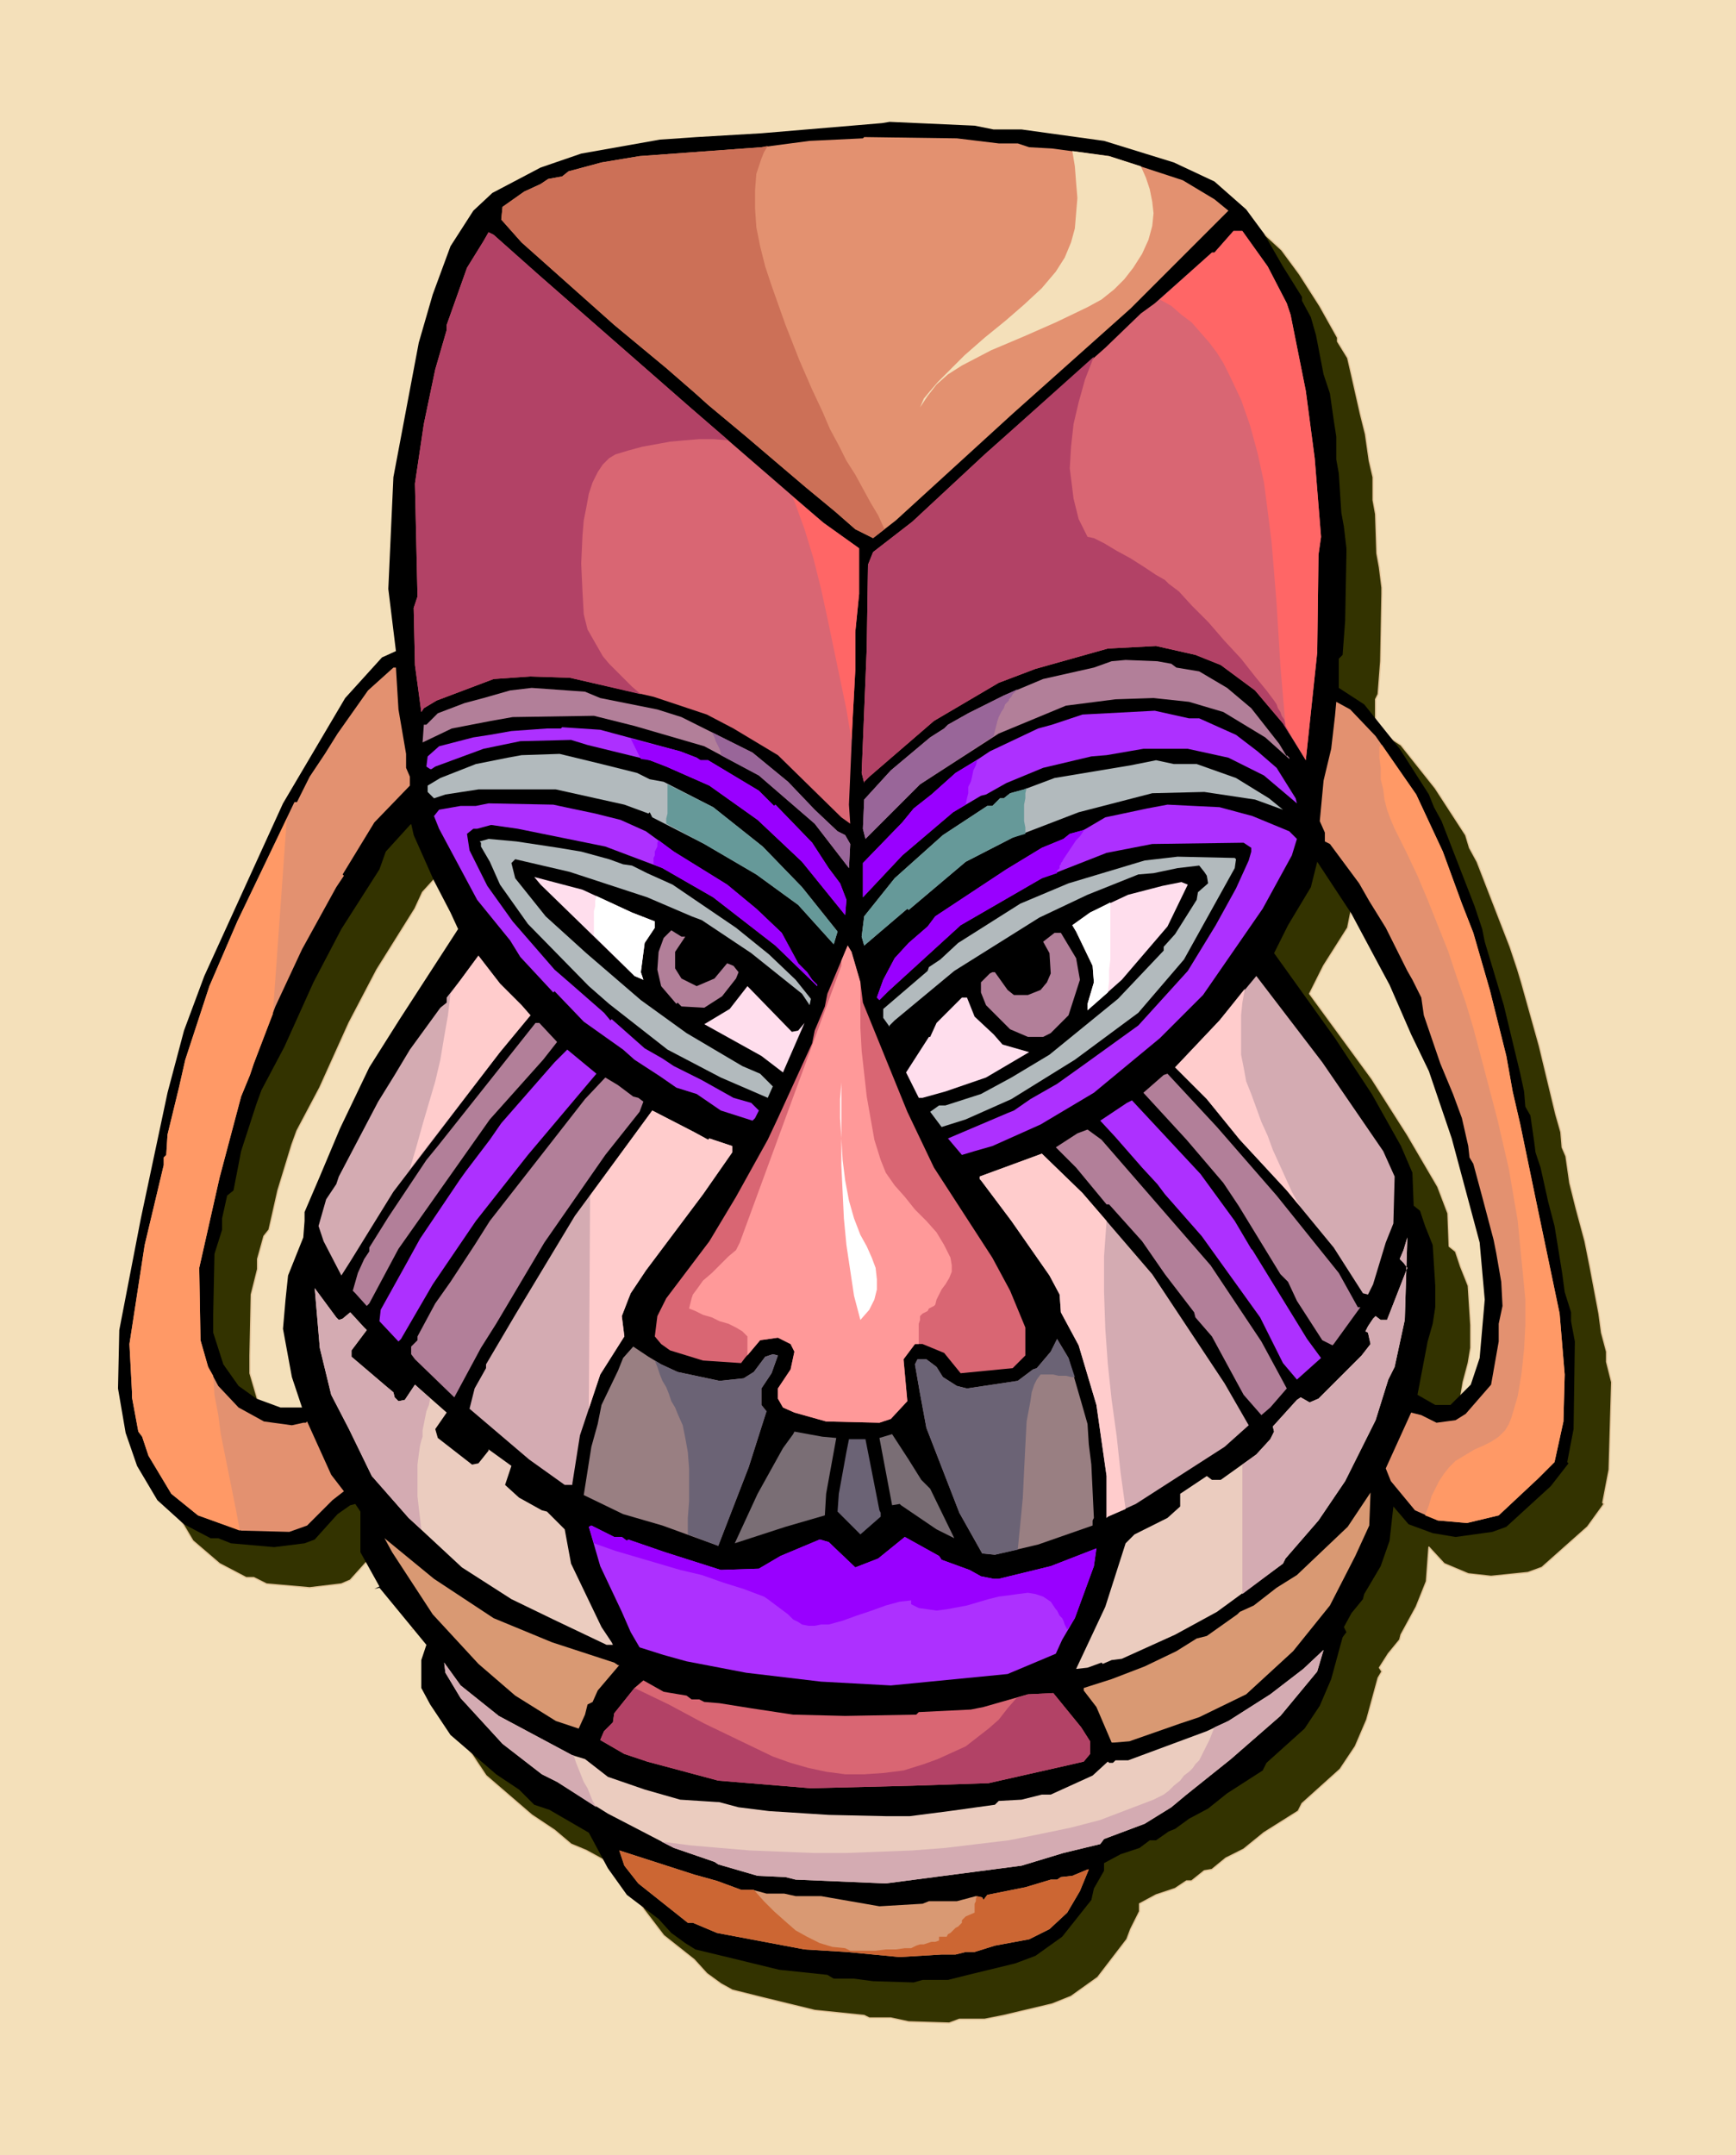
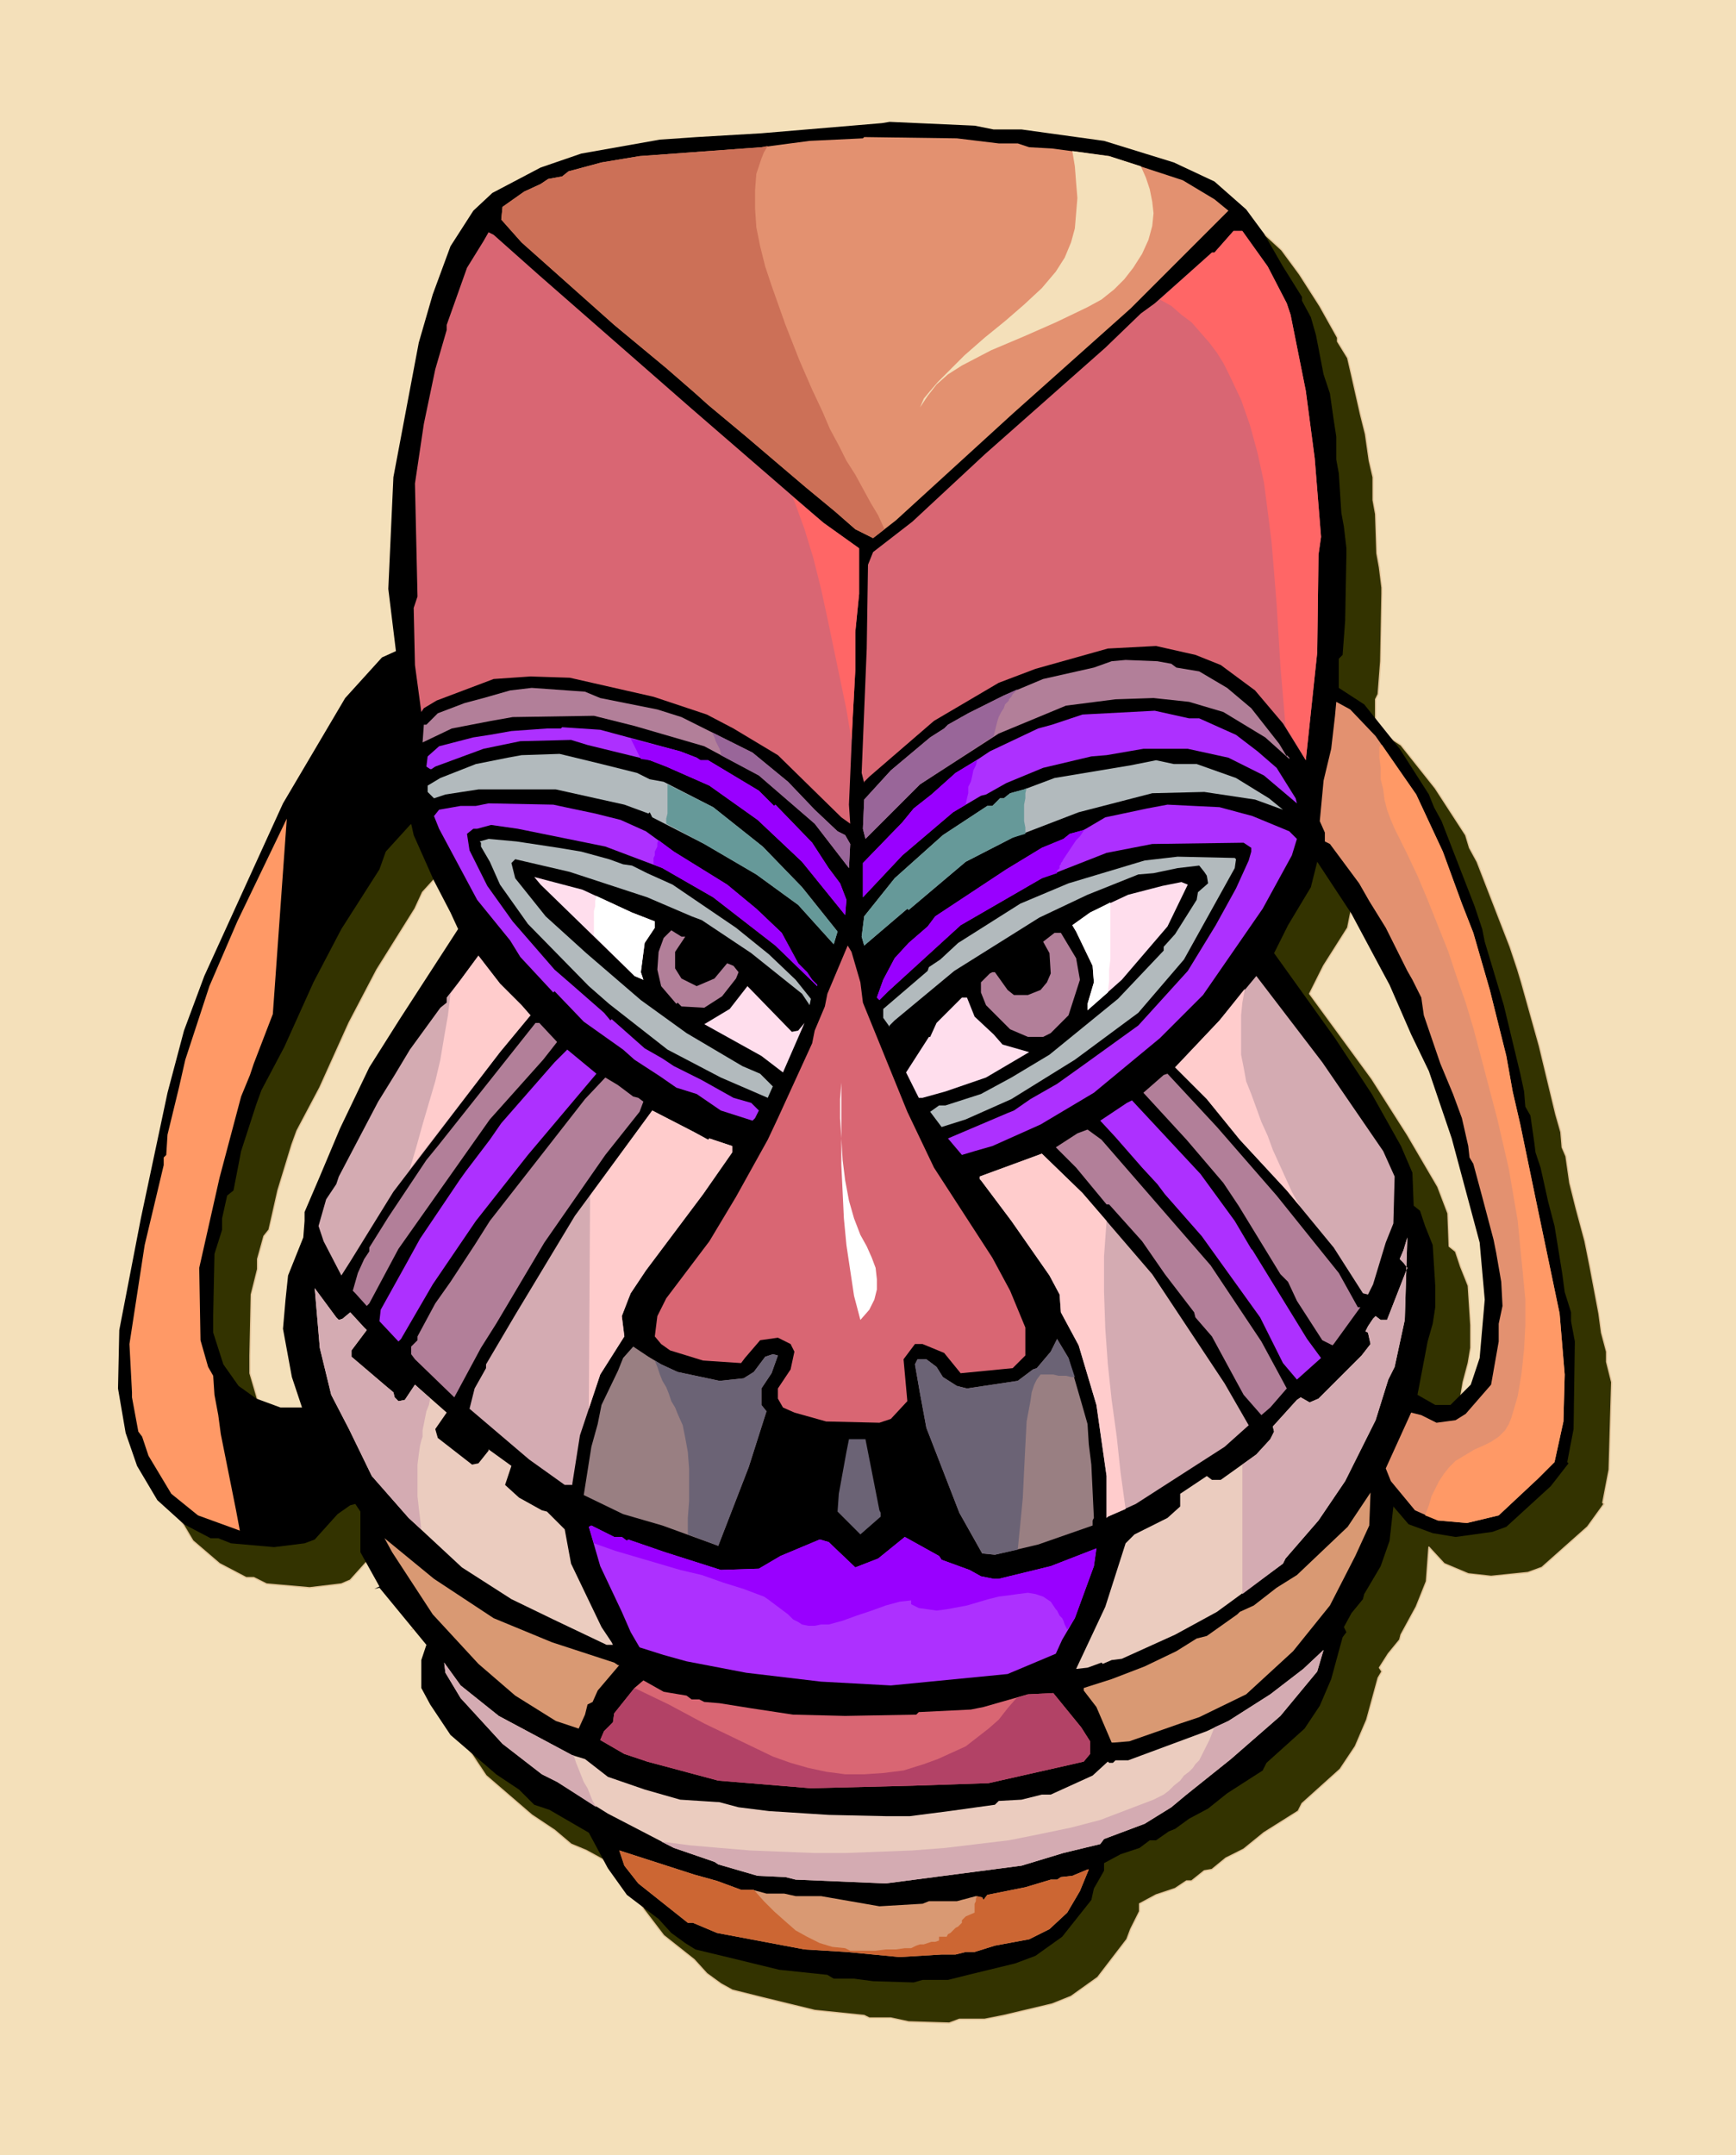
<svg xmlns="http://www.w3.org/2000/svg" fill-rule="evenodd" height="542.88" preserveAspectRatio="none" stroke-linecap="round" viewBox="0 0 1368 1698" width="4.556in">
  <style>.brush0{fill:#fff}.brush1{fill:#f4e0ba}.pen1{stroke:none}.pen2{stroke:#e3c499;stroke-width:1;stroke-linejoin:round}.brush3{fill:#000}.brush4{fill:#e39170}.brush5{fill:#d96673}.brush6{fill:#b27f99}.brush7{fill:#ad30ff}.brush8{fill:#b2babd}.brush9{fill:#ffdeed}.brush10{fill:#d4abb2}.brush11{fill:#ebccbf}.brush14{fill:#6b6375}.brush15{fill:#d99973}.brush17{fill:#b24266}</style>
  <path class="pen1 brush1" d="M0 0h1368v1698H0V0z" />
  <path class="pen1" d="M811 134h22l65 9 55 17 33 15 24 22 14 19 16 25 14 25v3l8 13 3 13 7 31 4 16 3 21 3 13v18l2 11 1 31 2 11 2 16v5l-1 53-2 26-2 4v23l20 13 27 34 24 37 3 10 6 11 26 67 6 18 3 10 14 50 13 54 4 14 1 12 3 7 3 21 2 8 3 12 7 26 4 20 7 37 2 15 4 15v8l4 16-2 69-5 26 1 1-13 18-36 32-11 4-29 3-18-2-19-8-12-13-2 27-8 20-12 22-1 4-9 11-7 11 2 3-3 5-9 33-9 21-12 18-30 27-3 6-27 17-16 13-14 7-11 9-6 1-10 8h-4l-9 6-15 5-13 7v6l-7 14-3 8-23 30-21 15-15 6-38 9-15 3h-20l-8 3-32-1-14-3h-17l-4-2-39-4-41-10-24-6-9-5-11-8-10-11-24-19-16-21-14-29-31-17-12-5-13-11-18-12-36-31-16-24-7-13v-22l5-13-38-44-3 1 3-2-14-27v-33l-5-5-4 1-10 7-18 20-7 3-25 3-34-3-10-5h-6l-21-11-21-18-16-27-9-27-5-34 1-46 16-88 21-99 13-50 16-43 62-136 49-82 29-32 11-5-5-49 3-88 20-106 11-39 14-37 18-28 15-14 38-20 32-11 62-11 30-2 51-4 95-7 5-1 68 3 14 3zM370 725l13 26 6 13-45 71-25 38-23 48-15 37-12 29v7l-2 13-12 30-2 19-2 23 8 37 7 25h-16l-20-7-13-10-13-18-7-24v-14l1-48 5-20v-8l5-18 4-5 7-31 11-36 4-11 18-34 23-51 22-42 30-48 6-13 20-22 2 9 15 35zm746 70 8 13 16 39 15 29 17 52 22 83 5 45-5 46-6 21-17 16h-12l-13-8 7-42 4-15 2-12v-18l-2-31-6-15-4-12-5-4-1-26-8-21-24-41-28-44-49-67 11-22 19-30 4-20 28 41 22 43z" style="fill:#330" />
  <path class="pen2" fill="none" d="M811 134h22l65 9 55 17 33 15 24 22 14 19 16 25 14 25v3l8 13 3 13 7 31 4 16 3 21 3 13v18l2 11 1 31 2 11 2 16v5l-1 53-2 26-2 4v23l20 13 27 34 24 37 3 10 6 11 26 67 6 18 3 10 14 50 13 54 4 14 1 12 3 7 3 21 2 8 3 12 7 26 4 20 7 37 2 15 4 15v8l4 16-2 69-5 26 1 1-13 18-36 32-11 4-29 3-18-2-19-8-12-13-2 27-8 20-12 22-1 4-9 11-7 11 2 3-3 5-9 33-9 21-12 18-30 27-3 6-27 17-16 13-14 7-11 9-6 1-10 8h-4l-9 6-15 5-13 7v6l-7 14-3 8-23 30-21 15-15 6-38 9-15 3h-20l-8 3-32-1-14-3h-17l-4-2-39-4-41-10-24-6-9-5-11-8-10-11-24-19-16-21-14-29-31-17-12-5-13-11-18-12-36-31-16-24-7-13v-22l5-13-38-44-3 1 3-2-14-27v-33l-5-5-4 1-10 7-18 20-7 3-25 3-34-3-10-5h-6l-21-11-21-18-16-27-9-27-5-34 1-46 16-88 21-99 13-50 16-43 62-136 49-82 29-32 11-5-5-49 3-88 20-106 11-39 14-37 18-28 15-14 38-20 32-11 62-11 30-2 51-4 95-7 5-1 68 3 14 3" />
  <path class="pen2" fill="none" d="m370 725 13 26 6 13-45 71-25 38-23 48-15 37-12 29v7l-2 13-12 30-2 19-2 23 8 37 7 25h-16l-20-7-13-10-13-18-7-24v-14l1-48 5-20v-8l5-18 4-5 7-31 11-36 4-11 18-34 23-51 22-42 30-48 6-13 20-22 2 9 15 35m746 70 8 13 16 39 15 29 17 52 22 83 5 45-5 46-6 21-17 16h-12l-13-8 7-42 4-15 2-12v-18l-2-31-6-15-4-12-5-4-1-26-8-21-24-41-28-44-49-67 11-22 19-30 4-20 28 41 22 43" />
  <path class="pen1 brush3" d="M783 102h22l65 9 55 17 32 15 25 22 14 19 15 26 15 24v3l7 13 4 14 6 31 5 15 3 21 2 13v18l2 11 2 31 2 11 2 17v4l-1 53-2 27-3 3v23l20 13 28 35 23 36 4 10 6 11 26 67 6 18 2 10 15 50 13 54 3 14 1 12 4 7 3 21 1 8 4 12 6 27 5 19 6 37 2 15 5 16v7l3 16-1 69-5 26 1 1-14 18-35 32-11 4-29 4-18-3-19-7-12-14-3 27-7 20-13 22-1 4-9 11-6 11 2 4-3 4-9 33-9 21-12 18-30 27-3 6-28 18-15 12-15 8-11 8-5 2-10 7h-5l-8 6-15 5-13 7v6l-8 14-2 9-23 29-21 15-16 6-37 9-16 4h-20l-7 2-32-1-15-2h-16l-5-3-38-4-41-10-25-6-8-5-11-8-10-11-25-19-15-21-15-28-31-18-12-4-12-12-18-12-36-31-16-24-7-13v-22l4-12-37-45-4 1 4-2-15-27v-32l-4-6-4 1-10 7-18 20-8 3-24 3-34-3-10-4h-6l-21-11-21-19-16-27-9-26-6-35 1-46 17-88 21-99 13-49 16-43 62-136 49-83 29-32 11-5-6-49 4-88 20-106 11-38 14-38 18-28 15-14 38-20 32-11 62-11 29-2 51-3 95-8 6-1 67 3 15 3zM342 694l13 25 6 13-46 71-24 38-23 48-16 38-12 28v7l-1 13-12 30-2 19-2 23 7 38 8 24h-17l-19-7-14-10-12-17-8-25v-14l1-48 6-19v-9l4-18 5-4 6-31 12-37 4-11 18-34 23-51 22-42 30-47 5-14 20-22 2 9 16 36zm746 69 7 13 17 39 14 29 18 53 22 82 4 45-4 46-7 21-16 16h-12l-14-8 8-42 4-14 2-13v-17l-2-32-6-15-4-12-5-4-1-26-9-21-23-41-29-44-48-67 11-22 18-30 5-20 27 41 23 43z" />
  <path class="pen1 brush4" d="M787 113h15l9 3 18 1 45 6 58 19 25 15 11 9-77 77-93 83-92 84-18 14-14-7-16-14-23-19-20-17-27-23-30-25-10-9-23-20-41-34-73-65-16-18 1-10 17-12 13-6 6-4 11-2 5-4 26-7 30-5 96-7 38-5 42-2 1-1 73 1 33 4z" />
  <path class="pen1 brush5" d="m999 210 15 29 3 9 12 60 7 53 5 62-2 14-1 77-9 85-18-29-22-26-27-20-20-8-31-7-38 2-57 16-29 11-51 30-51 44-4 4v1l-2-8 4-98 1-66 4-10 31-24 57-53 95-84 28-27 11-8 45-40h2l15-17h7l20 28zm-574 7 120 105 104 90 28 20v36l-3 30v30l-2 37-3 69 1 15-7-5-50-49-35-21-21-11-42-14-66-15-31-1-29 2-45 17-10 6-2 3-5-37-1-45 3-9-2-89 7-47 9-43 9-31v-4l16-45 13-21 4-7 4 2 36 32z" />
  <path class="pen1 brush6" d="m923 523 4 3 18 3 22 13 19 16 22 28 6 10v-1l2 2v1l-19-17-33-20-27-8-28-3-30 1-39 5-53 22-62 40-43 43-2-8 1-23 21-23 31-26 11-7 3-3 16-9 28-14 31-13 40-9 14-5 11-1 25 1 11 2z" />
-   <path class="pen1 brush4" d="m314 559 6 35v11l3 7v7l-28 29-25 41 1 1-6 9-27 49-21 45-17 45-3 9-7 17-17 64-16 71 1 57 6 21 8 15 16 17 20 11 22 3 9-2h2l1-1 19 42 10 13-9 7-20 20-14 5-38-1-34-12-21-17-18-30-5-15-3-4-5-27v-4l-2-38 12-78 15-63v-6l2-2 1-16 9-37 5-22 19-58 22-51 45-94h2l10-20 12-18 10-16 24-34 20-18h2l2 33z" />
  <path class="pen1 brush6" d="m473 550 45 9 19 6 56 28 28 23 21 22 18 17 6 3 4 7-1 19-27-35-44-38-43-23-55-16-32-8-64 1-17 3-31 6-23 11 1-14h2l9-9 21-8 15-4 21-6 17-2 42 3 12 5z" />
  <path class="pen1 brush4" d="m1084 580 32 46 21 45 15 41 9 23 13 45 13 52 5 28 6 26 12 58 19 91 4 48-1 37-7 32-13 13-31 29-25 6-23-2-18-8-19-23-4-10 15-33 5-11 8 2 12 6 15-2 8-5 20-23 6-34v-14l3-14-1-19-4-23-2-10-9-34-7-26-3-5-1-9-5-22-7-19-10-24-13-38-2-14-7-14-4-7-17-34-13-21-8-14-23-31-4-2v-7l-4-9 3-32 6-25 3-26 1-11 11 6 20 21z" />
  <path class="pen1 brush7" d="m945 566 29 13 17 13 15 13 15 24 1 4-26-22-28-14-32-7h-35l-29 5-12 1-38 9-29 12-16 9-4 1-22 13-40 34-31 33v-27l31-32 9-11 14-11 19-17 18-11 9-6 38-18 11-3 24-8 57-3 27 6h8zm-409 26 13 5 3 2h6l40 24 12 12 1-1 29 30 13 20 9 12 5 13-1 12-34-42-35-33-38-27-34-15-13-5-49-12-13-4-40 1-29 6-38 14-3 2h-1l-3-2 1-8 9-8 27-7 13-2 17-3 28-2h11l1-1 30 2 63 17z" />
  <path class="pen1 brush8" d="m502 609 10 5 11 2 39 20 39 31 31 32 28 35-3 10-28-31-33-24-41-24-41-21-2-4-1 1-19-7-54-12h-61l-26 4-9 3-5-5v-5l10-6 28-11 25-5 11-2 30-1 33 8 28 7z" />
  <path class="pen1 brush3" d="m551 599-5-1 1 1h4z" />
  <path class="pen1 brush8" d="m943 602 31 11 26 16 11 9-22-8-40-6-41 1-58 15-52 20-37 19-45 38-1-1-34 29-2-7 2-16 24-30 38-34 35-23h4l6-6h3l5-4 11-3 24-9 60-10 20-4 14 3h18z" />
  <path class="pen1 brush7" d="m450 637 19 4 20 5 20 9 22 16 42 26 23 19 20 19 13 24 7 7 4 6 4 4v1l-33-32-49-38-40-23-45-17-69-14-21-3-11 3h-3l-5 4 2 13 14 28 20 28 33 38 15 13 24 21 5 6 1-1 26 23 14 8 9 6 22 11 25 14 14 4 6 6-3 6-2 2-25-8-19-13-16-5-13-9-20-13-9-8-31-22-23-24-1 1-26-28-8-13-26-32-30-56-4-10 4-5 17-3h12l10-2 51 1 14 3zm537 6 29 12 6 6-4 13-23 42-47 68-34 34-52 43-42 25-38 17-14 4-10 3-11-13 47-20 5-2 13-9 21-12 21-15 43-31 39-43 22-36 16-29 10-22 2-7v-3l-6-4-72 1-36 7-51 20-64 37-57 52-4 4-3 3-2-2 5-14 9-17 11-12 15-13 6-8 56-37 28-17 17-7 5-4 11-3 17-10 33-7 16-3 41 2 26 7z" />
  <path class="pen1 brush8" d="m440 668 18 3 22 6 11 4 7 1 12 6 20 9 50 34 26 21 21 20 12 15-1 5-6-9-40-32-39-26-8-3-35-15-61-20-43-10-3 3 3 12 24 30 32 29 43 37 36 26 44 26 14 6 10 10-4 9-37-16-42-22-46-36-16-14-48-49-22-31-8-18-7-12v-3l-1-1 7-2 22 2 33 5zm534 9-1 7-40 72-36 42-50 37-50 31-36 16-19 6-9-12 7-5h5l28-9 24-13 10-6 20-12 54-44 36-38v-3l9-10 17-27 1-6 8-7-1-6-2-3-4-5-17 2-19 4-12 1-40 16-38 18-67 42-47 39-4 4v1l-5-7v-7l35-30 1-3 9-6 14-13 49-31 38-16 60-18 26-3 45 1 1 1z" />
  <path class="pen1 brush9" d="m498 719 18 7v5l-8 12-3 23 2 6-7-3-74-72-5-6 38 10 39 18zm422 11-36 42-27 24v-5l5-17-1-13-13-27-3-5 14-10 30-14 27-7 15-3 5 2-16 33z" />
  <path class="pen1 brush6" d="m540 738-8 12v13l5 8 12 6 14-6 10-12 5 2 4 5-2 5-11 14-14 9-18-1-3-3-1 1-12-14-3-13 1-14 4-11 6-6 8 5h3zm308 17 3 17-9 28-14 14-6 3h-12l-14-6-19-19-4-10v-8l7-7 2-1h2l10 14 5 4h11l10-4 5-6 3-7-1-16-5-9 9-7h5l12 20z" />
  <path class="pen1 brush5" d="m678 774 2 16 35 86 21 44 46 71 14 26 12 29v22l-10 10-41 4-13-16-17-7h-6l-9 12 3 33-13 14-9 3-42-1-25-7-9-4-4-7v-8l10-15 3-14-3-6-10-5-14 2-12 14-3 4-30-2-26-8-7-5-5-6 2-16 7-14 34-45 21-35 25-45 8-17 27-59 2-10 8-19 2-10 16-38 3 5 7 24z" />
  <path class="pen1 brush10" d="m411 792 7 8-24 29-84 110-34 55-7 11-14-27-4-12 6-21 8-12 2-6 31-59 13-21 12-20 24-33 5-4v-4l11-14 14-19 17 22 17 17zm679 115 9 20-1 37-6 15-10 33-4 8-4-1-23-36-37-45-37-40-26-32-25-25 35-37 29-35 52 68 48 70z" />
  <path class="pen1 brush9" d="m629 812 5-6-17 39-17-13-45-25 20-12 14-18 35 36 5-1zm139-11 15 14 7 8 21 6-34 20-32 11-18 5h-3l-10-20 18-28h1l5-11 20-20h4l6 15z" />
  <path class="pen1 brush6" d="m439 821-11 14-42 47-72 102-23 43-2 2-9-10-2-2 4-14 5-11 4-6v-3l15-24 30-45 9-11 77-97h3l14 15z" />
  <path class="pen1 brush7" d="m416 910-41 52-34 50-25 43-2 2-15-16 1-9 20-36 11-20 31-46 5-7 19-25 9-13 42-48 10-10 23 19-54 64z" />
  <path class="pen1 brush6" d="m1006 942 49 61 15 27h2l-21 29-1 1-8-4-20-31-7-15-6-6-33-54-12-18-29-34-34-37 16-14 3-1 39 42 47 54zm-507-78 4 1 4 3-3 8-27 34-48 69-38 64-12 19-21 39-31-30-3-4v-6l5-5v-3l14-26 12-17 19-29 12-19 43-55 32-41 16-17 10 6 12 9z" />
  <path class="pen1 brush7" d="m973 962 13 22 1 1 43 70 11 15-19 17-11-13-18-36-46-64-29-33-6-8-12-13-21-24-12-13 21-14 4-2 54 58 27 37z" />
  <path class="pen1 brush10" d="m558 898 1-1 18 6v5l-23 33-45 60-12 18-2 5-5 13 2 16-19 30-16 48-6 38v1h-6l-28-20-47-40 4-16 9-16v-3l23-39 47-78 61-83 33 17 11 6z" />
  <path class="pen1 brush6" d="m954 997 40 60 13 24 7 13-13 15-7 6-14-16-6-11-19-35-13-15-1-4-23-30-18-26-26-29h-2l-24-29-16-16 17-11 8-3 11 8 86 99z" />
  <path class="pen1 brush10" d="m908 1004 57 86 19 33-19 17-70 45-22 10-1 1v-33l-8-56-14-47-14-26-1-14-8-15-30-43-24-32-1-1v-2l30-11 19-7 32 31 55 64z" />
  <path class="pen1 brush11" d="m1099 1077-5 10-10 32-24 48-21 31-26 30-2 4-52 38-33 18-42 19-8 1-7 3-1-1-11 4-9 1 23-49 16-50 7-7 26-13 10-9v-10l21-14 4 3h7l28-20 11-12 3-6-1-4 19-21 3-2 7 4 7-3 34-34 7-9-2-9-2-1 2-4 4-6 2-2 4 3h5l16-41-3-4-3-3 3-7 3-10-2 65-8 37zm-832-37 3-1 6-5 11 12 2 2-12 16v5l27 23 6 5 1 4 3 3 5-1 8-12 25 22-9 13 2 7 27 21 5-1 8-10v-1l18 13-5 15 11 10 18 10 4 1 14 14 5 27 24 50 8 12 1 2h-5l-42-20-33-16-39-25-42-39-29-33-18-37-14-27-9-37-4-47 17 23 2 2z" />
  <path class="pen1" d="m853 1108 4 14 1 16 2 16 2 42-1 2v4l-43 15-34 8-10-1-18-32-26-67-5-27-4-23 2-4h7l8 6 5 8 11 7 8 2 40-6 12-9 3-1 11-13 5-10 9 15 11 38zm-332-33 13 6 33 7 19-2 8-5 9-12 6-2 4 1-5 14-8 12v13l4 5-14 44-24 62-44-16-31-9-31-15 6-38 5-18 3-15 13-27 4-10 8-9 12 8 10 6z" style="fill:#997f82" />
-   <path class="pen1" d="m659 1133-8 44-1 17-31 9-40 13 18-39 20-36 8-11 1-2 22 4 11 1zm67 33 7 7 19 39-14-7-28-19-1-1-6 1-10-53 10-3 13 20 10 16z" style="fill:#7a6e75" />
  <path class="pen1 brush14" d="m693 1190 1 2v3l-16 14-18-18 1-14 6-33 2-10h13l11 56z" />
  <path class="pen1 brush15" d="m1068 1226-20 39-29 36-37 34-37 18-15 5-40 14-12 1h-2l-12-28-10-13v-2l22-7 26-10 25-12 16-10 8-2 24-17 2-2 11-5 18-14 16-10 40-38 18-27-1 26-11 24z" />
  <path class="pen1 brush7" d="m490 1211 4 3 1-1 29 10 44 14 30-1 17-10 31-13 7 2 21 20 18-7 21-17 27 15 2 3 22 8 9 5 10 2h4l41-10 36-14-2 14-15 41-10 17-5 11-38 16-92 9-55-3-59-7-47-9-18-5-19-6-7-12-7-16-17-36-9-31 2-1 18 9h6z" />
  <path class="pen1 brush15" d="m389 1275 46 19 49 16 3 2h1l-17 20-4 9-4 2-2 8-5 11-18-6-32-20-29-25-36-39-32-49-6-11 39 32 47 31z" />
  <path class="pen1 brush11" d="m1009 1352-39 34-35 28-12 10-21 13-32 12-3 4-29 7-33 10-107 14-71-3-8-2-22-1-31-9-3-2-32-11-52-27-40-25-12-6-31-24-33-36-12-20-1-8 13 18 30 24 58 31 10 3 18 14 29 10 28 8 31 2 15 4 24 3 47 3 45 1h19l31-4 36-5 3-3 18-1 16-4h7l33-15 12-11 1 1h3l2-2h10l62-23 17-8 33-21 26-20 16-15-5 17-29 35z" />
  <path class="pen1 brush5" d="m541 1336 4 3h6l4 2 12 1 25 4 33 5 41 1 56-1 2-2 41-2 10-2 35-10 20-1 22 27 7 11v10l-5 6-13 3-62 14-60 2-80 2-73-6-56-15-18-6-19-11 3-7 7-7 1-7 16-20 7-6 16 9 18 3z" />
  <path class="pen1 brush15" d="m565 1482 19 7h9l11 3h14l9 2h20l46 8 34-2 5-2h22l15-4 5 1 1 2 3-4 30-6 20-6h5l3-2 9-1 12-5h1l-7 17-10 17-14 13-16 8-27 5-16 5h-7l-8 2h-11l-33 2-42-4-33-2-69-13-19-8h-4l-39-31-11-14-4-12 59 19 18 5z" />
  <path class="pen1" style="fill:#cc7057" d="m605 115-3 5-2 5-2 6-2 6-1 13v14l1 15 3 15 4 16 5 15 11 31 11 28 10 23 8 17 6 14 7 13 6 12 7 11 6 11 6 11 6 10 5 11-9 7-14-7-16-14-23-19-20-17-27-23-30-25-10-9-23-20-41-34-73-65-16-18 1-10 17-12 13-6 6-4 11-2 5-4 26-7 30-5 96-7 5-1z" />
-   <path class="pen1 brush17" d="m862 281-7 18-5 18-4 17-2 18-1 17 2 16 1 8 2 8 2 8 4 8 3 6 5 1 8 4 10 6 11 6 11 7 9 6 7 4 3 3 8 6 10 11 13 13 13 15 13 14 11 14 9 11 6 8 2 3 1 3 2 3 1 3 2 3 1 4 2 3 1 4-5-8-22-26-27-20-20-8-31-7-38 2-57 16-29 11-51 30-51 44-4 4v1l-2-8 4-98 1-66 4-10 31-24 57-53 86-77zm-288 66-12-1h-11l-12 1-11 1-11 2-11 2-11 3-10 3-5 3-5 5-4 6-4 8-3 9-2 11-2 10-1 12-1 22 1 22 1 18 3 12 4 7 4 7 4 7 5 6 6 6 6 6 6 6 7 6-56-13-31-1-29 2-45 17-10 6-2 3-5-37-1-45 3-9-2-89 7-47 9-43 9-31v-4l16-45 13-21 4-7 4 2 36 32 120 105 29 25z" />
  <path class="pen1 brush1" d="m845 119 2 12 1 13 1 12-1 12-1 12-3 11-5 12-7 11-11 13-14 13-15 13-16 13-16 14-14 14-7 7-6 7-5 6-3 7 6-9 7-9 9-8 11-7 23-12 26-11 25-11 25-12 11-6 10-8 8-8 7-9 7-11 5-11 3-11 1-10-1-9-2-10-3-9-4-9-25-8-29-4z" />
  <path class="pen1" d="M1089 587h-1v1h-1v9l1 8v9l2 8 1 8 2 8 3 8 3 7 9 18 9 19 8 19 8 20 8 20 7 21 7 20 6 20 9 34 10 38 9 39 7 41 2 21 2 20 2 21v20l-1 19-2 19-3 18-5 17-2 5-3 5-5 5-6 4-6 3-7 3-5 3-5 3-5 3-5 5-4 5-4 6-3 6-3 6-2 7-3 8 10 4 23 2 25-6 31-29 13-13 7-32 1-37-4-48-19-91-12-58-6-26-5-28-13-52-13-45-9-23-15-41-21-45-27-39zm-863 58-11 154-15 39-3 9-7 17-17 64-16 71 1 57 6 21 4 7 1 15 3 16 2 15 3 15 3 15 3 15 3 15 3 16-33-12-21-17-18-30-5-15-3-4-5-27v-4l-2-38 12-78 15-63v-6l2-2 1-16 9-37 5-22 19-58 22-51 39-81z" style="fill:#f96" />
-   <path class="pen1" style="fill:#f99" d="M678 774v36l1 18 2 18 2 18 3 17 3 17 5 16 4 10 7 10 8 9 8 10 9 9 8 9 6 10 5 10 1 6v5l-2 5-3 5-3 4-2 4-2 4-1 4-1 1-2 1-2 1-1 2-2 1-2 1-1 1-1 1v3l-1 3v16h-3l-9 12 3 33-13 14-9 3-42-1-25-7-9-4-4-7v-8l10-15 3-14-3-6-10-5-14 2-10 12v-15l-4-4-5-3-6-3-7-2-6-3-7-2-6-3-5-2 1-4 1-4 1-3 3-4 5-7 7-6 7-7 6-6 6-5 3-6 80-218v-4l5-12 3 5 7 24z" />
  <path class="pen1 brush0" d="M663 877v-24l-1 13v15l1 16 1 17 2 16 3 16 4 14 5 13 5 9 4 9 3 8 1 9v8l-2 8-4 8-7 8-5-19-3-20-3-20-2-21-1-21-1-21v-41z" />
  <path class="pen1 brush14" d="M847 1085h-3l-4-1h-6l-4-1h-10l-3 4-2 4-2 6-1 7-3 16-1 19-1 20-1 21-2 21-2 20-18 4-10-1-18-32-26-67-5-27-4-23 2-4h7l8 6 5 8 11 7 8 2 40-6 12-9 3-1 11-13 5-10 9 15 5 15zm-331-13 2 5 2 6 2 5 3 5 2 5 2 6 3 5 2 5 4 9 2 10 2 11 1 13v26l-1 13v13l24 9 24-62 14-44-4-5v-13l8-12 5-14-4-1-6 2-9 12-8 5-19 2-33-7-13-6-5-3z" />
  <path class="pen1" d="m872 962-2 28v28l1 29 2 28 3 28 4 29 3 28 4 29-14 6-1 1v-33l-8-56-14-47-14-26-1-14-8-15-30-43-24-32-1-1v-2l30-11 19-7 32 31 19 22zm-407-20-1 168 9-27 19-30-2-16 5-13 2-5 12-18 45-60 23-33v-5l-18-6-1 1-11-6-33-17-49 67zm516-163-2 11-1 10v31l2 10 2 11 4 10 4 11 4 11 5 11 4 11 5 11 5 11 5 11 6 11-10-12-37-40-26-32-25-25 35-37 20-25zm-626 4-2 17-3 17-3 18-4 17-5 17-5 17-5 18-5 17 71-92 24-29-7-8-17-17-17-22-14 19-8 11z" style="fill:#fcc" />
  <path class="pen1" d="m802 543-1 1-1 1-1 1-1 1-1 2-1 1-1 1v1l-3 3-1 3-2 3-2 4-1 3-1 4-1 4-1 4-58 38-43 43-2-8 1-23 21-23 31-26 11-7 3-3 16-9 28-14 11-5zm-241 34 1 2 1 2 1 3 1 2 1 2 1 2 1 3v2l30 16 44 38 27 35 1-19-4-7-6-3-18-17-21-22-28-23-32-16z" style="fill:#969" />
  <path class="pen1" d="m809 621-1 4v4l-1 5v13l1 5v5l-10 3-37 19-45 38-1-1-34 29-2-7 2-16 24-30 38-34 35-23h4l6-6h3l5-4 11-3 2-1zm-283-3v23l-1 4v4l30 16 41 24 33 24 28 31 3-10-28-35-31-32-39-31-36-18z" style="fill:#699" />
  <path class="pen1 brush0" d="M875 711v45l-1 8v9l-1 9-16 14v-5l5-17-1-13-13-27-3-5 14-10 16-8zm-405-5-1 4v4l-1 4v19l32 32 7 3-2-6 3-23 8-12v-5l-18-7-28-13z" />
  <path class="pen1" d="m855 653-2 3-2 3-3 3-2 3-2 3-2 3-2 3-2 3-1 2-1 1v1l-1 1v2l-1 1-1 1v2l-12 4-64 37-57 52-4 4-3 3-2-2 5-14 9-17 11-12 15-13 6-8 56-37 28-17 17-7 5-4 11-3 1-1zm-85-54-1 4-2 4-1 5-1 4-2 4v5l-1 4-1 5-10 6-40 34-31 33v-27l31-32 9-11 14-11 19-17 17-10zm-273-17 1 2 1 2 1 2 1 2 1 2 1 2 1 2 1 2 7 1 13 5 34 15 38 27 35 33 34 42 1-12-5-13-9-12-13-20-29-30-1 1-12-12-40-24h-6l-3-2-13-5-39-10zm22 80-1 2v3l-1 2-1 2v3l-1 2v5l7 3 40 23 49 38 33 32v-1l-4-4-4-6-7-7-13-24-20-19-23-19-42-26-12-9zm322 622-1-2-1-2-1-3-1-2-2-2-1-2-1-2-1-1-4-6-6-4-6-2-6-1-8 1-7 1-8 1-8 2-17 5-16 3-8 1-7-1-7-1-6-3v-3l-9 1-11 3-11 4-12 4-11 4-11 3h-6l-5 1h-5l-5-1-3-2-4-2-4-4-4-3-4-3-4-3-4-3-3-2-16-6-16-5-17-6-17-4-17-5-17-5-17-5-17-6-4-13 2-1 18 9h6l4 3 1-1 29 10 44 14 30-1 17-10 31-13 7 2 21 20 18-7 21-17 27 15 2 3 22 8 9 5 10 2h4l41-10 36-14-2 14-15 41-6 9z" style="fill:#90f" />
  <path class="pen1 brush17" d="m801 1338-7 8-7 9-8 7-9 7-9 7-11 5-11 5-11 4-16 5-16 2-15 1h-15l-15-2-14-3-14-4-14-5-27-13-27-13-28-15-27-13-16 20-1 7-7 7-3 7 19 11 18 6 56 15 73 6 80-2 60-2 62-14 13-3 5-6v-10l-7-11-22-27-20 1-9 3z" />
  <path class="pen1 brush10" d="m957 1361-2 5-2 5-2 4-2 4-2 4-2 4-3 3-2 3-3 3-4 3-3 4-5 4-4 4-4 3-4 2-4 2-21 8-21 8-23 6-24 5-25 5-25 3-25 3-26 2-26 1-26 1h-26l-25-1-25-1-24-2-23-2-23-3 10 5 32 11 3 2 31 9 22 1 8 2 71 3 107-14 33-10 29-7 3-4 32-12 21-13 12-10 35-28 39-34 29-35 5-17-16 15-26 20-33 21-11 5zm-487 63-3-5-2-5-2-5-3-5-2-5-2-5-2-5-2-6h-1l-58-31-30-24-13-18 1 8 12 20 33 36 31 24 12 6 31 20zm-131-322-1 5-2 5-1 5-1 5-1 5v5l-1 3-1 4-1 7-1 8v25l1 9 1 8 1 9-10-9-29-33-18-37-14-27-9-37-4-47 17 23 2 2 3-1 6-5 11 12 2 2-12 16v5l27 23 6 5 1 4 3 3 5-1 8-12 12 11zm640 52v102l32-24 2-4 26-30 21-31 24-48 10-32 5-10 8-37 2-65-3 10-3 7 3 3 3 4-16 41h-5l-4-3-2 2-4 6-2 4 2 1 2 9-7 9-34 34-7 3-7-4-3 2-19 21 1 4-3 6-11 12-11 8z" />
  <path class="pen1" d="m914 236 9 5 8 7 8 6 7 8 7 8 6 8 5 8 5 10 9 19 7 20 6 22 5 23 3 23 3 24 2 24 2 25 3 49 4 47 16 27 9-85 1-77 2-14-5-62-7-53-12-60-3-9-15-29-20-28h-7l-15 17h-2l-41 37zM624 391l2 4 8 22 7 23 6 24 5 23 5 24 5 24 5 24 4 24 1-18 2-37v-30l3-30v-36l-28-20-25-21z" style="fill:#f66" />
  <path class="pen1" style="fill:#c63" d="m770 1494-1 2v2l-1 2v7l-7 3-3 3v2l-1 1-2 2-2 1-2 2-2 2-2 1-1 2h-6v3l-3 1h-3l-3 1-3 1h-3l-3 1-2 1-2 1h-5l-7 1h-8l-8 1h-20l-4-2-10-1-10-3-10-5-9-5-8-7-9-8-8-8-8-9h-10l-19-7-18-5-59-19 4 12 11 14 39 31h4l19 8 69 13 33 2 42 4 33-2h11l8-2h7l16-5 27-5 16-8 14-13 10-17 7-17h-1l-12 5-9 1-3 2h-5l-20 6-30 6-3 4-1-2-4-1z" />
</svg>